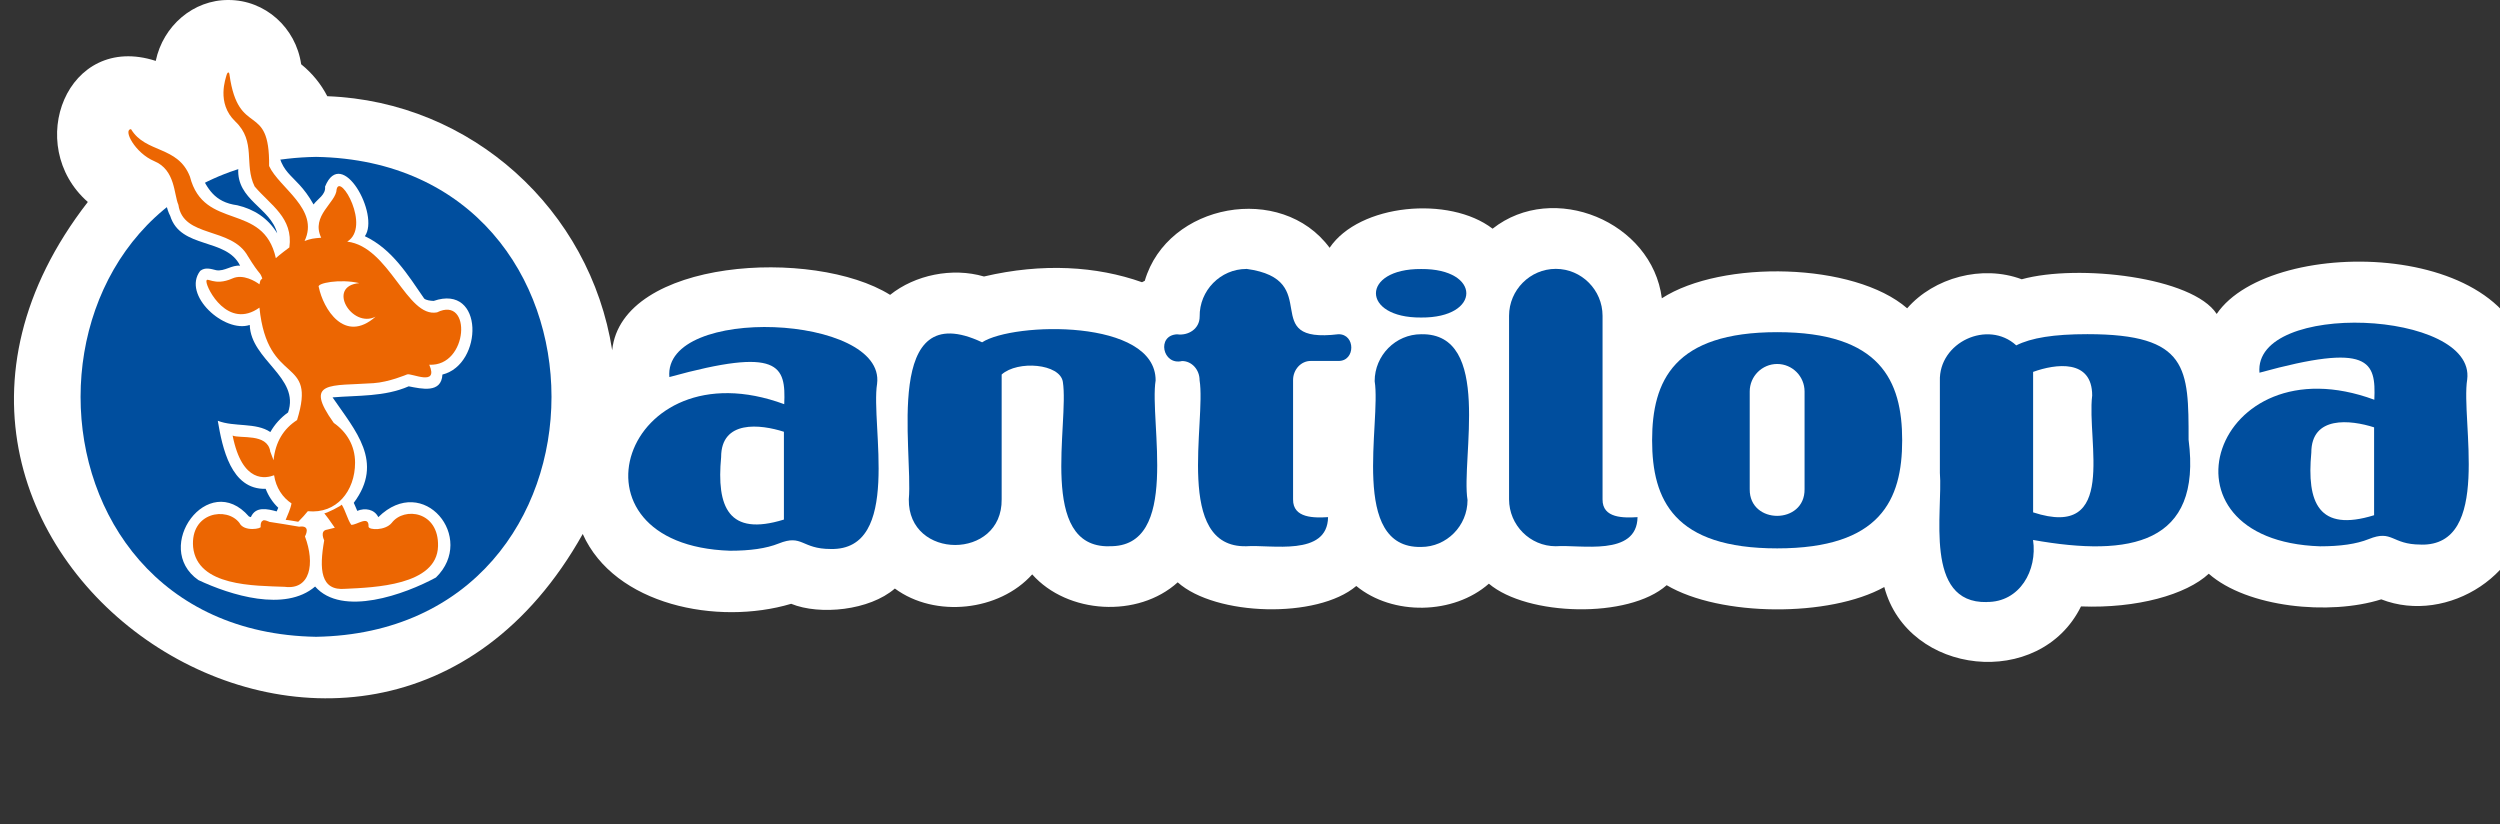
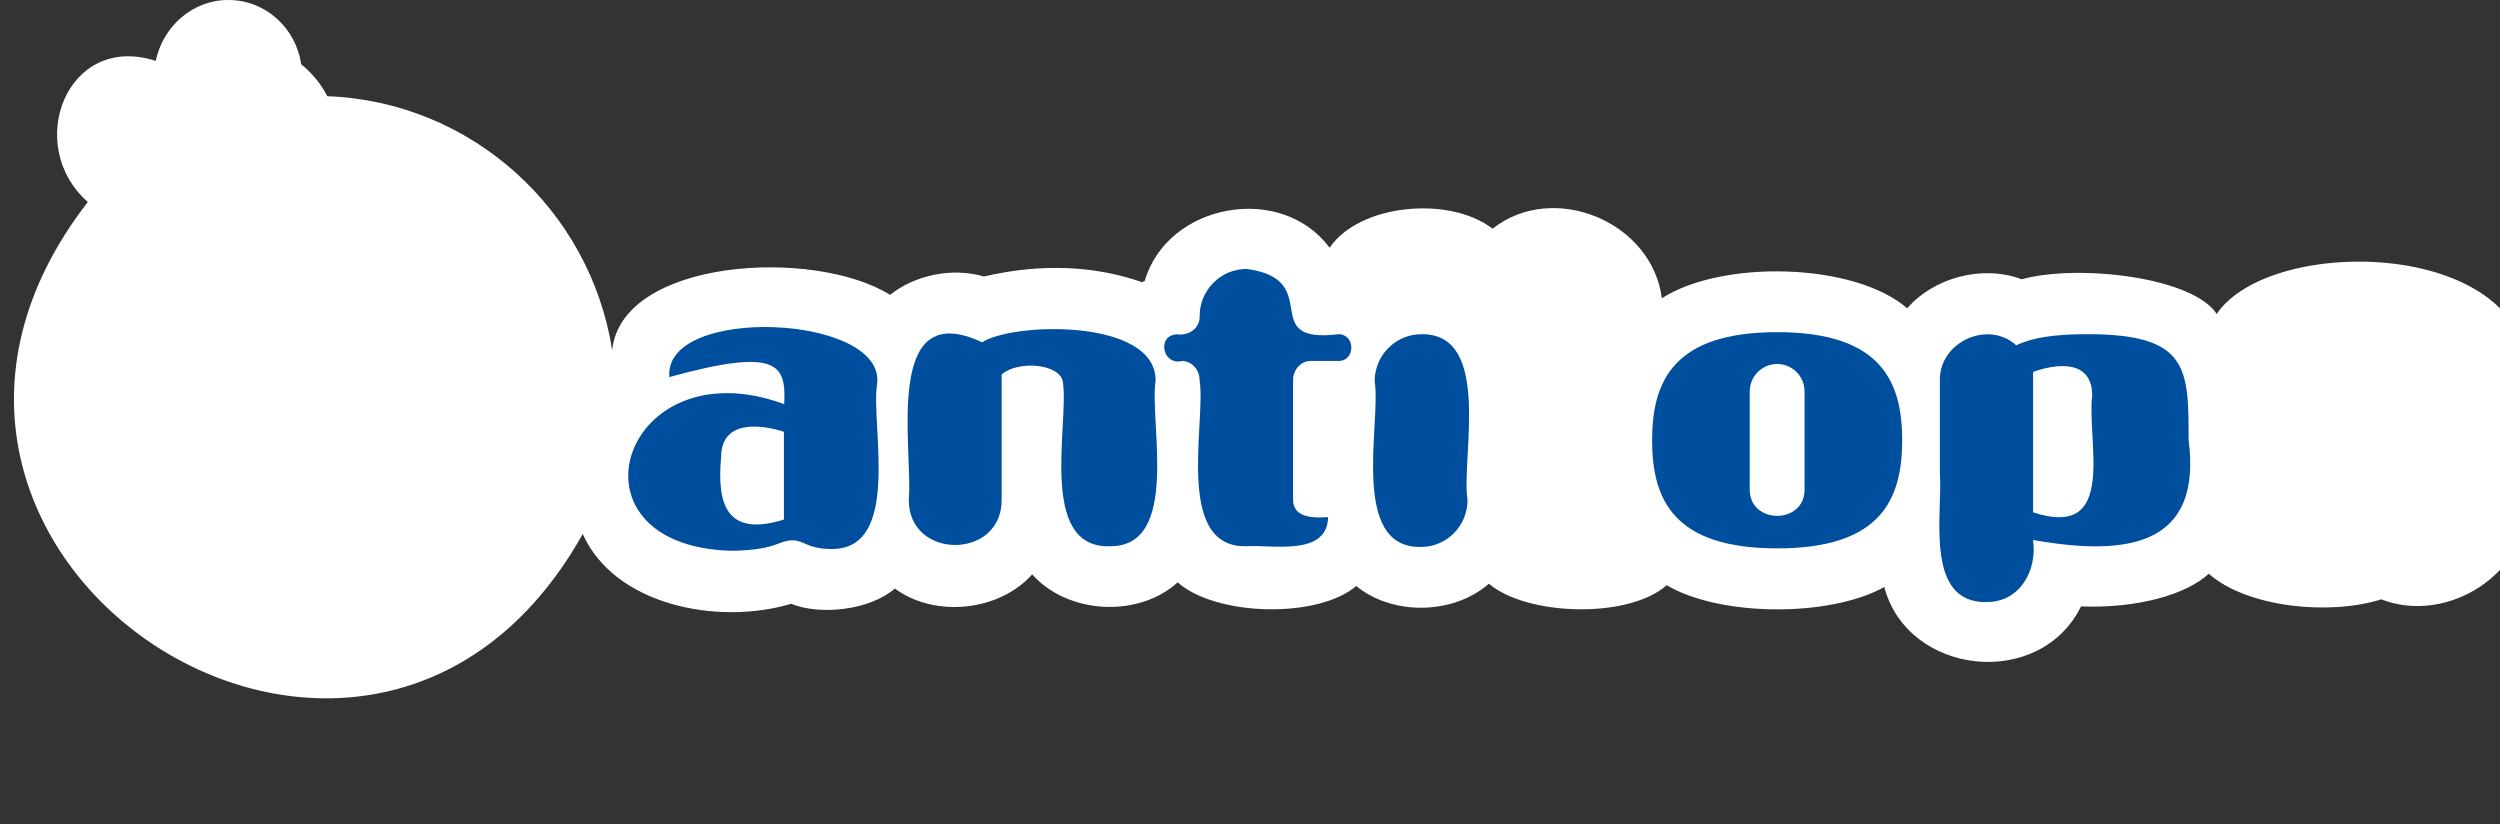
<svg xmlns="http://www.w3.org/2000/svg" viewBox="0 0 179 59" fill="none">
  <rect x="0" y="0" width="179" height="59" fill="#333333" stroke="none" />
  <g clip-path="url(#clip0_34001_56)">
    <path fill-rule="evenodd" clip-rule="evenodd" d="M16.36 0C13.844 -0.017 11.678 1.845 11.151 4.361C4.786 2.295 1.68 10.414 6.288 14.462C-13.192 39.594 26.285 65.785 41.724 38.233C43.997 43.318 51.359 44.809 56.647 43.232C58.699 44.069 62.264 43.711 64.072 42.139C66.951 44.263 71.548 43.762 73.906 41.126C76.434 43.972 81.484 44.269 84.324 41.695C87.033 44.115 94.322 44.325 97.11 41.957C99.712 44.098 104.076 44.018 106.604 41.792C109.342 44.115 116.608 44.32 119.334 41.9C123.166 44.166 130.999 44.206 134.915 42.031C136.598 48.385 146.058 49.398 149 43.42C153.007 43.574 156.538 42.578 158.148 41.08C160.897 43.5 166.791 44.086 170.498 42.913C175.236 44.764 181.171 41.035 180.995 35.654V27.17C181.352 17.132 162.631 16.694 158.715 22.479C157.014 19.843 148.818 18.88 144.755 19.996C141.921 18.937 138.469 19.877 136.553 22.075C132.767 18.784 123.285 18.584 118.988 21.357C118.291 15.868 111.218 12.942 106.87 16.375C103.776 13.995 97.326 14.593 95.2 17.742C91.749 13.061 83.592 14.547 81.966 20.105C81.898 20.139 81.835 20.173 81.767 20.207C78.525 19.057 74.648 18.812 70.454 19.797C68.181 19.131 65.517 19.683 63.732 21.112C58.268 17.707 44.507 18.522 43.832 25.075C42.262 15.031 33.772 7.271 23.433 6.889C22.98 6.007 22.351 5.238 21.563 4.601C21.183 1.97 18.979 0 16.36 0Z" fill="white" />
-     <path fill-rule="evenodd" clip-rule="evenodd" d="M111.399 19.251C113.235 19.251 114.743 20.765 114.743 22.61V35.757C114.726 37.129 116.279 37.084 117.248 37.027C117.202 39.873 113.156 38.98 111.393 39.111C109.556 39.111 108.049 37.602 108.049 35.751V22.61C108.049 20.765 109.556 19.251 111.393 19.251H111.399Z" fill="#004E9E" />
    <path fill-rule="evenodd" clip-rule="evenodd" d="M101.753 39.162C103.578 39.162 105.075 37.653 105.075 35.803C104.598 32.853 106.894 23.829 101.753 23.931C99.928 23.931 98.426 25.446 98.426 27.291C98.902 30.24 96.601 39.265 101.748 39.162H101.753Z" fill="#004E9E" />
-     <path fill-rule="evenodd" clip-rule="evenodd" d="M101.753 19.262C106.066 19.228 106.071 22.769 101.753 22.735C97.439 22.769 97.439 19.233 101.753 19.262Z" fill="#004E9E" />
    <path fill-rule="evenodd" clip-rule="evenodd" d="M89.24 19.251C94.919 20.014 89.931 24.643 95.831 23.931C97.061 23.914 97.061 25.861 95.831 25.844H93.842C93.156 25.844 92.589 26.453 92.584 27.205V35.757C92.567 37.123 94.12 37.084 95.089 37.027C95.049 39.873 90.997 38.98 89.234 39.111C84.065 39.224 86.366 30.172 85.89 27.222C85.89 26.465 85.329 25.85 84.637 25.85C83.237 26.186 82.795 24.011 84.275 23.937C85.079 24.051 85.896 23.55 85.896 22.667C85.867 20.805 87.386 19.257 89.24 19.257V19.251Z" fill="#004E9E" />
    <path fill-rule="evenodd" clip-rule="evenodd" d="M79.421 39.108C84.562 39.222 82.272 30.169 82.743 27.236C82.743 22.801 72.569 23.057 70.319 24.509C63.171 21.139 65.388 32.19 65.07 35.754C65.013 40.11 71.77 40.11 71.719 35.754V26.815C72.869 25.785 75.896 26.035 76.1 27.339C76.565 30.283 74.297 39.216 79.427 39.114L79.421 39.108Z" fill="#004E9E" />
-     <path fill-rule="evenodd" clip-rule="evenodd" d="M22.631 45.595C0.146 45.208 0.152 11.621 22.631 11.233C45.11 11.621 45.104 45.208 22.631 45.595Z" fill="#004E9E" />
    <path fill-rule="evenodd" clip-rule="evenodd" d="M22.559 41.998C20.411 43.837 16.511 42.618 14.199 41.531C10.866 39.185 14.913 33.617 17.826 36.982C17.871 36.999 17.905 37.01 17.962 37.027C18.302 36.236 19.141 36.435 19.81 36.617C19.849 36.532 19.884 36.441 19.923 36.355C19.521 35.974 19.22 35.513 19.022 35C16.528 35.069 15.922 32.062 15.593 30.127C16.766 30.588 18.325 30.235 19.356 30.935C19.668 30.388 20.087 29.916 20.626 29.529C21.493 27.018 17.951 25.777 17.883 23.266C16.08 23.875 13.014 21.125 14.335 19.394C14.692 19.115 15.094 19.252 15.485 19.348C16.08 19.445 16.596 18.961 17.191 19.024C16.211 17.003 12.935 17.851 12.187 15.46C11.648 14.469 11.909 12.858 10.73 12.317C9.608 11.861 8.803 10.899 8.417 9.772C7.998 8.826 9.302 7.927 9.999 8.707C10.373 9.151 10.622 9.481 11.183 9.726C15.122 10.637 13.649 14.258 16.993 14.697C18.194 14.981 19.181 15.613 19.849 16.706C19.373 14.867 16.93 14.327 17.061 12.066C17.463 9.834 15.111 8.798 15.185 6.68C14.964 5.251 16.511 3.059 17.254 5.285C17.151 7.636 19.124 7.557 19.753 9.362C19.878 12.863 21.028 12.106 22.451 14.64C22.729 14.252 23.346 13.934 23.273 13.364C24.469 10.409 27.212 15.386 26.124 16.912C28.079 17.834 29.207 19.69 30.375 21.381C30.528 21.501 30.811 21.535 31.049 21.546C34.682 20.294 34.603 26.095 31.678 26.819C31.605 28.185 30.182 27.838 29.264 27.661C27.524 28.418 25.636 28.299 23.811 28.453C25.438 30.833 27.524 33.076 25.33 36.002C25.421 36.19 25.495 36.39 25.58 36.578C26.13 36.35 26.804 36.452 27.087 37.027C30.324 33.844 34.121 38.513 31.214 41.349C29.003 42.55 24.486 44.196 22.559 41.992V41.998Z" fill="white" />
-     <path fill-rule="evenodd" clip-rule="evenodd" d="M23.417 37.923L23.972 37.786C23.695 37.37 23.281 36.818 23.213 36.744C23.23 36.835 24.596 36.146 24.46 36.118C24.749 36.579 24.857 37.137 25.146 37.575C25.525 37.621 26.432 36.847 26.387 37.712C26.415 37.957 27.577 38.008 28.047 37.439C28.943 36.26 31.431 36.607 31.363 39.107C31.29 41.931 26.75 42.062 24.732 42.159C22.935 42.324 22.85 40.752 23.213 38.691C23.213 38.691 22.867 37.997 23.417 37.923ZM26.891 22.675C24.658 24.645 23.139 22.088 22.827 20.563C22.618 20.272 24.358 19.948 25.729 20.272C23.355 20.471 25.185 23.535 26.891 22.675ZM21.416 37.712C22.317 37.575 21.835 38.407 21.835 38.407C22.572 40.371 22.21 42.256 20.385 42.016C18.214 41.931 14.127 41.999 13.827 39.17C13.617 36.676 16.241 36.254 17.142 37.439C17.471 38.111 18.775 37.843 18.662 37.712C18.662 37.575 18.662 37.365 18.798 37.296C18.871 37.16 19.285 37.365 19.285 37.365C19.602 37.404 21.076 37.655 21.422 37.712H21.416ZM19.347 32.297C19.115 31.005 17.211 31.421 16.655 31.187C17.347 34.66 19.075 34.239 19.625 34.028C19.761 34.934 20.243 35.628 20.872 36.044C20.798 36.459 20.589 36.875 20.453 37.222C20.589 37.222 21.354 37.359 21.354 37.359C21.626 37.086 21.875 36.812 22.04 36.602C24.097 36.812 25.423 35.156 25.423 33.129C25.423 31.882 24.8 30.908 23.899 30.282C21.711 27.224 23.683 27.646 26.733 27.435C27.838 27.367 29.147 26.809 29.147 26.809C29.448 26.689 31.431 27.708 30.734 26.114C33.545 26.262 33.806 21.126 31.29 22.367C29.13 22.772 27.878 17.665 24.862 17.3C26.574 16.241 24.358 12.358 24.103 13.554C24.08 14.505 22.238 15.433 22.997 17.021C22.436 17.067 22.278 17.084 21.807 17.255C22.895 14.977 19.982 13.451 19.268 11.886C19.325 7.205 17.08 9.944 16.434 5.366C16.417 5.156 16.309 5.104 16.224 5.366C16.179 5.577 15.465 7.376 16.848 8.697C18.361 10.132 17.454 11.777 18.231 13.349C19.364 14.687 21.008 15.586 20.719 17.716C20.662 17.756 19.999 18.251 19.75 18.484C18.854 14.431 14.603 16.566 13.6 12.648C12.733 10.416 10.426 10.986 9.383 9.249C8.788 9.272 9.661 10.952 11.044 11.538C12.563 12.165 12.444 13.924 12.773 14.664C13.113 17.067 16.57 16.218 17.749 18.342C18.645 19.8 18.576 19.384 18.781 19.936C18.599 20.124 18.662 20.022 18.576 20.358C18.299 20.147 17.403 19.595 16.644 19.936C15.318 20.529 14.779 19.76 14.779 20.147C14.779 20.665 16.332 23.631 18.576 22.026C19.155 27.759 22.714 25.414 21.269 30.077C20.305 30.697 19.721 31.637 19.585 32.952L19.336 32.292L19.347 32.297Z" fill="#EC6602" />
    <path fill-rule="evenodd" clip-rule="evenodd" d="M145.566 26.63C147.192 26.038 149.8 25.697 149.8 28.316C149.397 31.635 151.664 38.678 145.571 36.685C145.571 33.332 145.571 29.978 145.571 26.625L145.566 26.63ZM142.25 43.102C144.619 43.125 145.889 40.83 145.566 38.661C152.537 39.902 157.672 38.963 156.703 31.487C156.703 26.38 156.703 23.926 149.46 23.926C147.045 23.926 145.435 24.188 144.364 24.729C142.341 22.872 138.804 24.501 138.895 27.285V33.856C139.121 36.617 137.716 43.205 142.25 43.108V43.102Z" fill="#004E9E" />
-     <path fill-rule="evenodd" clip-rule="evenodd" d="M169.985 30.598V36.89C166.001 38.125 165.156 35.973 165.49 32.414C165.49 29.744 168.296 30.057 169.985 30.598ZM173.329 38.996C178.464 39.116 176.18 30.103 176.651 27.171C177.285 22.189 161.33 21.5 161.778 26.686C169.69 24.506 170.121 25.861 170.002 28.622C158.451 24.358 153.809 38.706 166.12 39.116C167.559 39.116 168.716 38.956 169.605 38.598C171.323 37.903 171.215 38.991 173.323 38.991L173.329 38.996Z" fill="#004E9E" />
    <path fill-rule="evenodd" clip-rule="evenodd" d="M56.128 30.91V37.201C52.143 38.437 51.299 36.285 51.633 32.726C51.633 30.056 54.439 30.369 56.128 30.915V30.91ZM59.478 39.308C64.607 39.422 62.328 30.409 62.799 27.482C63.434 22.5 47.479 21.811 47.926 26.998C55.839 24.812 56.27 26.172 56.151 28.94C44.599 24.675 39.957 39.023 52.268 39.433C53.702 39.433 54.858 39.274 55.754 38.915C57.471 38.226 57.364 39.308 59.478 39.308Z" fill="#004E9E" />
    <path fill-rule="evenodd" clip-rule="evenodd" d="M129.207 35.023C129.241 37.573 125.246 37.573 125.28 35.023V28.031C125.28 26.943 126.164 26.061 127.246 26.061C128.329 26.061 129.207 26.943 129.207 28.031V35.023ZM127.246 23.783C119.867 23.783 118.291 27.251 118.291 31.527C118.291 35.803 119.861 39.264 127.246 39.264C134.632 39.264 136.196 35.803 136.196 31.527C136.196 27.251 134.626 23.783 127.246 23.783Z" fill="#004E9E" />
  </g>
  <defs>
    <clipPath id="clip0_34001_56">
      <rect width="179" height="59" fill="white" />
    </clipPath>
  </defs>
</svg>